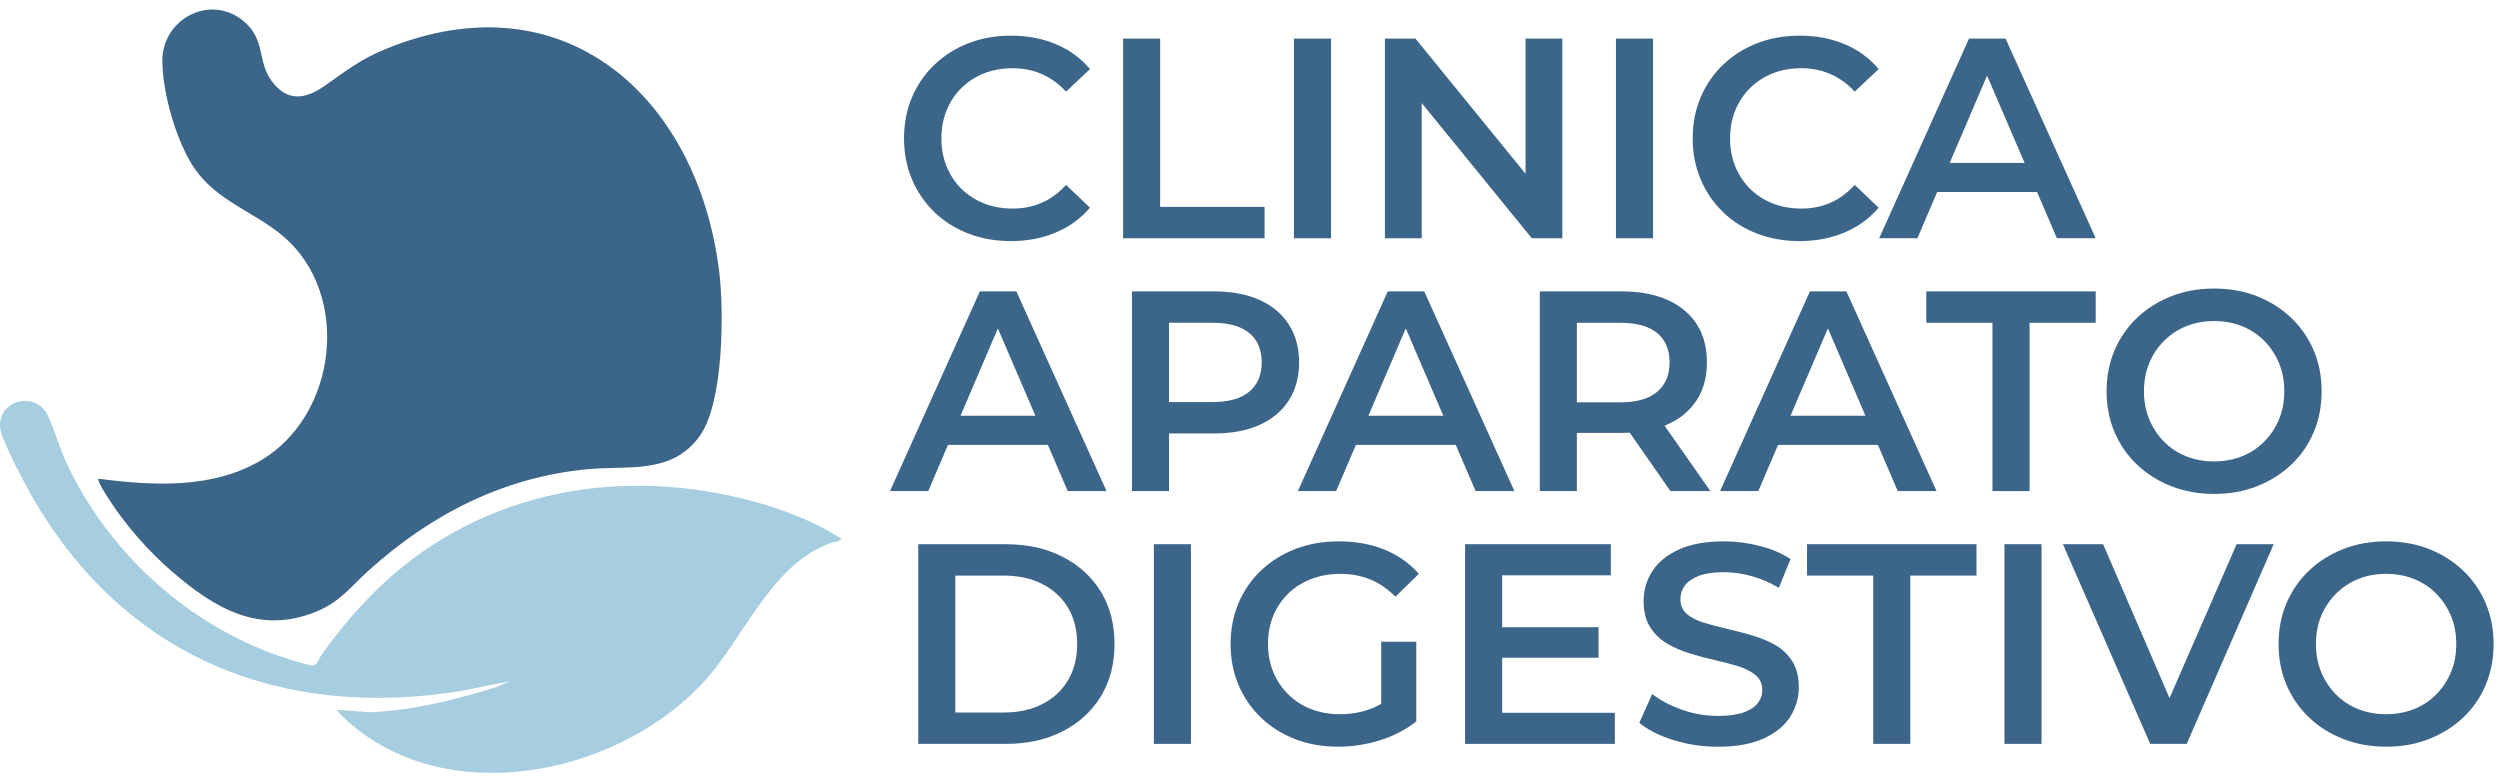
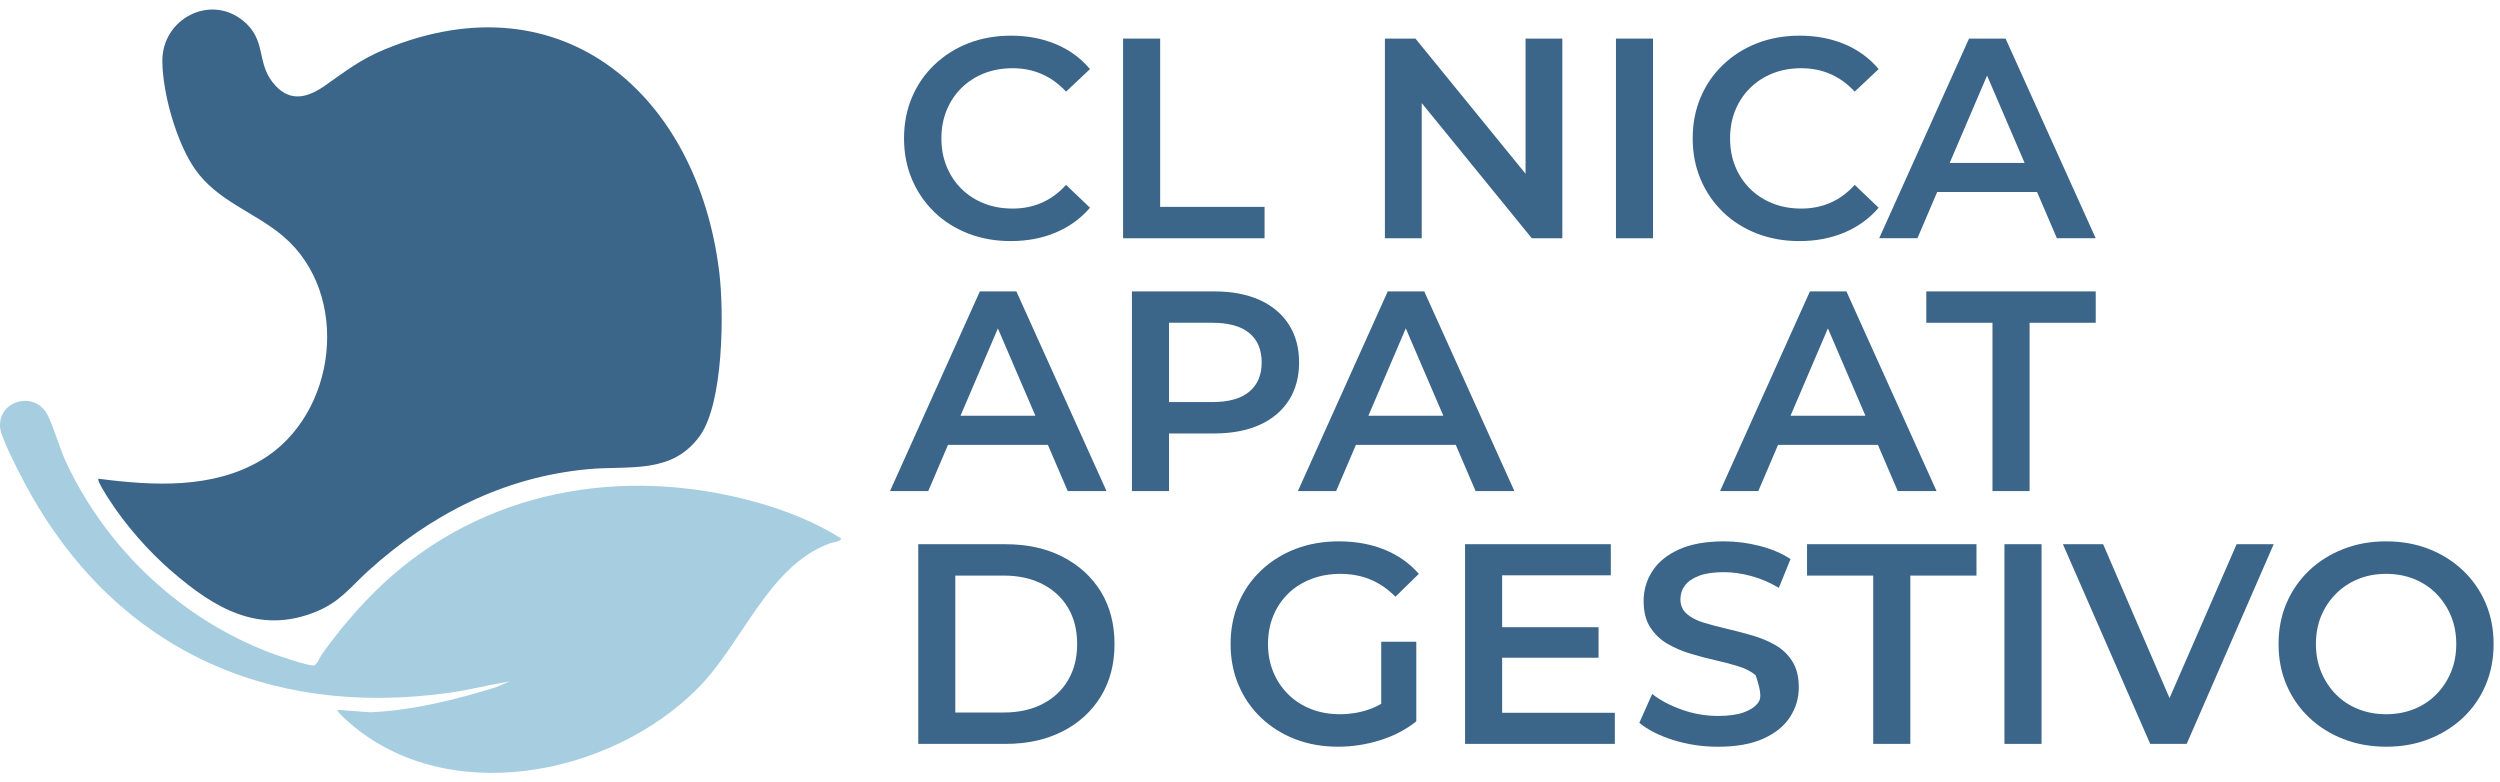
<svg xmlns="http://www.w3.org/2000/svg" width="131" height="41" viewBox="0 0 131 41" fill="none">
  <g clip-path="url(#clip0_14_410)">
    <path d="M9.032 29.967C7.787 28.892 6.58 27.524 5.692 26.136C5.597 25.986 5.068 25.178 5.159 25.085C8.009 25.456 11.149 25.635 13.708 24.102C17.662 21.733 18.418 15.43 14.846 12.385C13.364 11.122 11.4 10.55 10.225 8.872C9.25 7.479 8.516 4.889 8.507 3.196C8.495 1 10.992 -0.331 12.736 1.084C13.953 2.073 13.445 3.206 14.26 4.279C15.075 5.352 16.015 5.197 17.015 4.496C18.122 3.721 18.888 3.11 20.187 2.576C29.541 -1.267 36.575 5.078 37.689 14.257C37.943 16.349 37.916 21.113 36.668 22.844C35.201 24.881 32.945 24.381 30.775 24.588C26.353 25.011 22.566 26.965 19.316 29.895C18.339 30.777 17.832 31.542 16.522 32.068C13.554 33.259 11.22 31.854 9.033 29.965L9.032 29.967Z" fill="#3B6589" />
    <path d="M20.022 30.637C25.314 25.672 32.611 24.387 39.561 26.296C41.104 26.72 42.745 27.364 44.09 28.223C43.946 28.424 43.688 28.395 43.473 28.474C40.262 29.669 38.936 33.649 36.611 36.018C32.007 40.71 23.237 42.437 18.072 37.662C18.01 37.605 17.63 37.258 17.702 37.195L19.409 37.324C21.667 37.22 23.843 36.672 25.988 36.011L26.706 35.705C25.634 35.884 24.57 36.16 23.491 36.309C13.936 37.627 5.937 33.925 1.36 25.438C1.051 24.866 0.07 22.983 0.01 22.441C-0.155 20.979 1.867 20.416 2.519 21.796C2.877 22.555 3.118 23.491 3.498 24.294C5.63 28.797 9.481 32.418 14.146 34.2C14.476 34.327 16.25 34.942 16.463 34.864C16.637 34.799 16.745 34.456 16.843 34.319C17.782 33.003 18.844 31.743 20.022 30.638V30.637Z" fill="#A6CEE0" />
    <path d="M48.962 11.117C49.466 11.6 50.059 11.974 50.741 12.238C51.423 12.502 52.163 12.633 52.961 12.633C53.828 12.633 54.615 12.483 55.322 12.184C56.029 11.886 56.627 11.453 57.116 10.885L55.861 9.689C55.482 10.107 55.058 10.42 54.59 10.623C54.122 10.828 53.614 10.929 53.066 10.929C52.518 10.929 52.017 10.84 51.564 10.66C51.11 10.48 50.717 10.227 50.384 9.898C50.05 9.569 49.791 9.181 49.606 8.732C49.421 8.283 49.329 7.79 49.329 7.252C49.329 6.714 49.421 6.22 49.606 5.772C49.791 5.323 50.049 4.935 50.384 4.607C50.717 4.278 51.11 4.024 51.564 3.844C52.018 3.664 52.518 3.575 53.066 3.575C53.614 3.575 54.123 3.676 54.59 3.881C55.059 4.086 55.482 4.392 55.861 4.8L57.116 3.619C56.627 3.041 56.029 2.606 55.322 2.311C54.614 2.017 53.833 1.869 52.976 1.869C52.168 1.869 51.427 2.002 50.748 2.265C50.071 2.529 49.478 2.903 48.97 3.386C48.461 3.87 48.068 4.44 47.789 5.098C47.51 5.755 47.371 6.473 47.371 7.25C47.371 8.026 47.51 8.744 47.789 9.401C48.068 10.059 48.459 10.629 48.962 11.113V11.117Z" fill="#3B6589" />
    <path d="M66.263 10.84H60.792V2.022H58.85V12.485H66.263V10.84Z" fill="#3B6589" />
-     <path d="M69.745 2.022H67.802V12.485H69.745V2.022Z" fill="#3B6589" />
    <path d="M74.498 5.4L80.267 12.485H81.866V2.022H79.939V9.105L74.169 2.022H72.569V12.485H74.498V5.4Z" fill="#3B6589" />
    <path d="M86.619 2.022H84.676V12.485H86.619V2.022Z" fill="#3B6589" />
    <path d="M90.288 11.117C90.792 11.6 91.385 11.974 92.067 12.238C92.749 12.502 93.49 12.633 94.287 12.633C95.154 12.633 95.942 12.483 96.648 12.184C97.355 11.886 97.953 11.453 98.442 10.885L97.187 9.689C96.808 10.107 96.384 10.42 95.917 10.623C95.448 10.828 94.941 10.929 94.392 10.929C93.844 10.929 93.343 10.84 92.891 10.66C92.437 10.48 92.043 10.227 91.71 9.898C91.376 9.569 91.117 9.181 90.932 8.732C90.747 8.283 90.656 7.79 90.656 7.252C90.656 6.714 90.747 6.22 90.932 5.772C91.117 5.323 91.375 4.935 91.71 4.607C92.043 4.278 92.437 4.024 92.891 3.844C93.343 3.664 93.844 3.575 94.392 3.575C94.941 3.575 95.449 3.676 95.917 3.881C96.385 4.086 96.808 4.392 97.187 4.8L98.442 3.619C97.953 3.041 97.355 2.606 96.648 2.311C95.94 2.017 95.159 1.869 94.302 1.869C93.495 1.869 92.753 2.002 92.074 2.265C91.397 2.529 90.804 2.903 90.296 3.386C89.787 3.87 89.394 4.44 89.115 5.098C88.836 5.755 88.697 6.473 88.697 7.25C88.697 8.026 88.836 8.744 89.115 9.401C89.394 10.059 89.785 10.629 90.288 11.113V11.117Z" fill="#3B6589" />
    <path d="M101.51 10.062H106.742L107.781 12.483H109.814L105.091 2.021H103.178L98.47 12.483H100.473L101.508 10.062H101.51ZM104.122 3.959L106.089 8.538H102.163L104.123 3.959H104.122Z" fill="#3B6589" />
    <path d="M49.677 23.311H54.909L55.949 25.732H57.981L53.258 15.269H51.345L46.637 25.732H48.64L49.675 23.311H49.677ZM52.288 17.207L54.255 21.786H50.33L52.29 17.207H52.288Z" fill="#3B6589" />
    <path d="M67.534 20.979C67.892 20.421 68.072 19.759 68.072 18.991C68.072 18.223 67.892 17.561 67.534 17.003C67.175 16.445 66.664 16.017 66.002 15.718C65.34 15.419 64.545 15.269 63.618 15.269H59.313V25.732H61.257V22.713H63.618C64.545 22.713 65.34 22.563 66.002 22.264C66.664 21.965 67.175 21.537 67.534 20.979ZM65.463 20.523C65.03 20.886 64.384 21.068 63.527 21.068H61.255V16.913H63.527C64.384 16.913 65.028 17.093 65.463 17.452C65.895 17.81 66.112 18.324 66.112 18.991C66.112 19.658 65.895 20.159 65.463 20.523Z" fill="#3B6589" />
    <path d="M68.011 25.732H70.014L71.05 23.311H76.282L77.322 25.732H79.354L74.631 15.269H72.718L68.01 25.732H68.011ZM75.629 21.785H71.703L73.663 17.206L75.63 21.785H75.629Z" fill="#3B6589" />
-     <path d="M87.531 25.732H89.623L87.222 22.305C87.273 22.285 87.324 22.264 87.373 22.242C88.035 21.948 88.546 21.525 88.905 20.972C89.263 20.419 89.443 19.759 89.443 18.991C89.443 17.825 89.047 16.914 88.255 16.256C87.463 15.599 86.369 15.27 84.975 15.27H80.685V25.733H82.628V22.684H84.989C85.128 22.684 85.265 22.681 85.399 22.674L87.531 25.734V25.732ZM86.836 17.452C87.269 17.81 87.486 18.324 87.486 18.991C87.486 19.658 87.269 20.162 86.836 20.53C86.402 20.898 85.757 21.083 84.9 21.083H82.628V16.914H84.9C85.757 16.914 86.402 17.093 86.836 17.452Z" fill="#3B6589" />
    <path d="M94.84 15.269L90.132 25.732H92.135L93.17 23.311H98.403L99.442 25.732H101.475L96.752 15.269H94.839H94.84ZM93.823 21.785L95.782 17.206L97.749 21.785H93.824H93.823Z" fill="#3B6589" />
    <path d="M106.35 25.732V16.913H109.816V15.269H100.938V16.913H104.406V25.732H106.35Z" fill="#3B6589" />
-     <path d="M111.983 24.349C112.492 24.832 113.09 25.208 113.777 25.477C114.464 25.747 115.217 25.881 116.034 25.881C116.851 25.881 117.586 25.747 118.269 25.477C118.951 25.208 119.546 24.835 120.055 24.356C120.563 23.878 120.957 23.309 121.236 22.652C121.515 21.995 121.654 21.277 121.654 20.5C121.654 19.724 121.513 19.008 121.236 18.356C120.957 17.704 120.563 17.136 120.055 16.652C119.546 16.168 118.951 15.792 118.269 15.523C117.587 15.254 116.837 15.12 116.019 15.12C115.202 15.12 114.465 15.254 113.777 15.523C113.09 15.792 112.492 16.168 111.983 16.652C111.475 17.136 111.082 17.704 110.803 18.356C110.524 19.008 110.385 19.724 110.385 20.5C110.385 21.277 110.524 21.992 110.803 22.645C111.082 23.297 111.475 23.865 111.983 24.349ZM112.618 19.028C112.803 18.585 113.061 18.196 113.396 17.862C113.73 17.529 114.118 17.272 114.562 17.092C115.005 16.912 115.491 16.823 116.019 16.823C116.548 16.823 117.036 16.912 117.484 17.092C117.932 17.272 118.321 17.529 118.65 17.862C118.978 18.196 119.235 18.585 119.42 19.028C119.605 19.472 119.697 19.962 119.697 20.5C119.697 21.039 119.605 21.53 119.42 21.973C119.235 22.416 118.978 22.805 118.65 23.138C118.321 23.472 117.933 23.729 117.484 23.909C117.035 24.088 116.548 24.178 116.019 24.178C115.491 24.178 115.003 24.088 114.554 23.909C114.105 23.729 113.717 23.473 113.389 23.138C113.06 22.805 112.803 22.414 112.618 21.965C112.434 21.516 112.342 21.029 112.342 20.5C112.342 19.972 112.434 19.472 112.618 19.028Z" fill="#3B6589" />
    <path d="M55.68 29.175C54.823 28.737 53.827 28.517 52.691 28.517H48.117V38.98H52.691C53.827 38.98 54.823 38.76 55.68 38.323C56.537 37.885 57.204 37.275 57.683 36.492C58.162 35.709 58.4 34.795 58.4 33.75C58.4 32.704 58.161 31.777 57.683 31C57.204 30.223 56.537 29.615 55.68 29.177V29.175ZM55.972 35.631C55.658 36.169 55.211 36.587 54.633 36.886C54.056 37.185 53.378 37.335 52.601 37.335H50.059V30.161H52.601C53.378 30.161 54.056 30.311 54.633 30.61C55.211 30.908 55.657 31.325 55.972 31.857C56.285 32.391 56.443 33.021 56.443 33.747C56.443 34.474 56.285 35.093 55.972 35.63V35.631Z" fill="#3B6589" />
-     <path d="M62.406 28.516H60.463V38.979H62.406V28.516Z" fill="#3B6589" />
    <path d="M67.502 31.102C67.841 30.773 68.244 30.519 68.713 30.339C69.181 30.159 69.689 30.07 70.237 30.07C70.785 30.07 71.326 30.167 71.798 30.361C72.272 30.556 72.712 30.858 73.122 31.266L74.347 30.07C73.858 29.512 73.258 29.089 72.546 28.8C71.834 28.511 71.034 28.367 70.148 28.367C69.33 28.367 68.579 28.5 67.89 28.763C67.203 29.027 66.603 29.4 66.09 29.884C65.576 30.368 65.18 30.938 64.901 31.596C64.622 32.253 64.483 32.971 64.483 33.747C64.483 34.524 64.622 35.242 64.901 35.899C65.18 36.556 65.574 37.127 66.082 37.611C66.591 38.094 67.186 38.468 67.868 38.732C68.55 38.996 69.3 39.127 70.118 39.127C70.855 39.127 71.585 39.016 72.308 38.791C73.03 38.567 73.666 38.236 74.214 37.798V33.628H72.376V36.88C72.164 37.003 71.947 37.102 71.726 37.178C71.243 37.343 70.743 37.425 70.225 37.425C69.666 37.425 69.158 37.335 68.7 37.156C68.241 36.976 67.843 36.72 67.505 36.385C67.166 36.052 66.904 35.661 66.72 35.212C66.535 34.763 66.443 34.276 66.443 33.747C66.443 33.219 66.535 32.715 66.72 32.268C66.904 31.819 67.166 31.431 67.505 31.102H67.502Z" fill="#3B6589" />
    <path d="M78.712 34.465H83.764V32.866H78.712V30.146H84.407V28.516H76.769V38.979H84.617V37.35H78.712V34.465Z" fill="#3B6589" />
-     <path d="M93.039 33.808C92.676 33.599 92.271 33.43 91.829 33.3C91.385 33.171 90.939 33.053 90.49 32.949C90.041 32.844 89.636 32.737 89.272 32.627C88.909 32.518 88.615 32.366 88.391 32.171C88.166 31.976 88.054 31.721 88.054 31.401C88.054 31.132 88.131 30.892 88.286 30.684C88.44 30.474 88.684 30.306 89.019 30.175C89.353 30.047 89.79 29.981 90.326 29.981C90.784 29.981 91.263 30.048 91.761 30.183C92.26 30.317 92.743 30.524 93.211 30.803L93.824 29.294C93.365 28.995 92.828 28.765 92.209 28.607C91.592 28.448 90.969 28.367 90.341 28.367C89.385 28.367 88.595 28.51 87.973 28.793C87.35 29.077 86.886 29.455 86.582 29.929C86.278 30.402 86.126 30.922 86.126 31.49C86.126 32.058 86.24 32.507 86.469 32.865C86.699 33.224 86.995 33.511 87.359 33.725C87.722 33.94 88.126 34.113 88.569 34.248C89.012 34.382 89.456 34.5 89.9 34.599C90.343 34.699 90.747 34.806 91.11 34.921C91.474 35.035 91.77 35.19 92 35.385C92.229 35.579 92.343 35.836 92.343 36.155C92.343 36.414 92.264 36.646 92.104 36.849C91.944 37.054 91.695 37.215 91.356 37.335C91.017 37.454 90.573 37.515 90.025 37.515C89.378 37.515 88.745 37.406 88.128 37.187C87.51 36.967 86.992 36.693 86.574 36.364L85.901 37.874C86.339 38.242 86.933 38.543 87.68 38.778C88.428 39.012 89.209 39.129 90.026 39.129C90.983 39.129 91.775 38.987 92.403 38.703C93.03 38.419 93.497 38.041 93.8 37.567C94.104 37.093 94.257 36.579 94.257 36.021C94.257 35.463 94.145 35.02 93.921 34.66C93.696 34.302 93.402 34.018 93.039 33.808Z" fill="#3B6589" />
+     <path d="M93.039 33.808C92.676 33.599 92.271 33.43 91.829 33.3C91.385 33.171 90.939 33.053 90.49 32.949C90.041 32.844 89.636 32.737 89.272 32.627C88.909 32.518 88.615 32.366 88.391 32.171C88.166 31.976 88.054 31.721 88.054 31.401C88.054 31.132 88.131 30.892 88.286 30.684C88.44 30.474 88.684 30.306 89.019 30.175C89.353 30.047 89.79 29.981 90.326 29.981C90.784 29.981 91.263 30.048 91.761 30.183C92.26 30.317 92.743 30.524 93.211 30.803L93.824 29.294C93.365 28.995 92.828 28.765 92.209 28.607C91.592 28.448 90.969 28.367 90.341 28.367C89.385 28.367 88.595 28.51 87.973 28.793C87.35 29.077 86.886 29.455 86.582 29.929C86.278 30.402 86.126 30.922 86.126 31.49C86.126 32.058 86.24 32.507 86.469 32.865C86.699 33.224 86.995 33.511 87.359 33.725C87.722 33.94 88.126 34.113 88.569 34.248C89.012 34.382 89.456 34.5 89.9 34.599C90.343 34.699 90.747 34.806 91.11 34.921C91.474 35.035 91.77 35.19 92 35.385C92.343 36.414 92.264 36.646 92.104 36.849C91.944 37.054 91.695 37.215 91.356 37.335C91.017 37.454 90.573 37.515 90.025 37.515C89.378 37.515 88.745 37.406 88.128 37.187C87.51 36.967 86.992 36.693 86.574 36.364L85.901 37.874C86.339 38.242 86.933 38.543 87.68 38.778C88.428 39.012 89.209 39.129 90.026 39.129C90.983 39.129 91.775 38.987 92.403 38.703C93.03 38.419 93.497 38.041 93.8 37.567C94.104 37.093 94.257 36.579 94.257 36.021C94.257 35.463 94.145 35.02 93.921 34.66C93.696 34.302 93.402 34.018 93.039 33.808Z" fill="#3B6589" />
    <path d="M94.689 30.161H98.157V38.979H100.101V30.161H103.568V28.516H94.689V30.161Z" fill="#3B6589" />
    <path d="M106.977 28.516H105.033V38.979H106.977V28.516Z" fill="#3B6589" />
    <path d="M113.683 36.581L110.204 28.516H108.097L112.671 38.979H114.583L119.142 28.516H117.199L113.683 36.581Z" fill="#3B6589" />
    <path d="M130.247 31.603C129.968 30.951 129.575 30.383 129.067 29.899C128.558 29.415 127.963 29.039 127.281 28.77C126.599 28.501 125.848 28.367 125.031 28.367C124.214 28.367 123.477 28.501 122.789 28.77C122.101 29.039 121.504 29.415 120.995 29.899C120.487 30.383 120.094 30.951 119.814 31.603C119.535 32.255 119.396 32.971 119.396 33.747C119.396 34.524 119.535 35.239 119.814 35.892C120.094 36.544 120.487 37.112 120.995 37.596C121.504 38.08 122.101 38.455 122.789 38.724C123.476 38.994 124.228 39.127 125.046 39.127C125.863 39.127 126.597 38.994 127.281 38.724C127.963 38.455 128.558 38.082 129.067 37.603C129.575 37.124 129.968 36.556 130.247 35.899C130.526 35.242 130.665 34.524 130.665 33.747C130.665 32.971 130.525 32.255 130.247 31.603ZM128.432 35.219C128.247 35.663 127.99 36.052 127.661 36.385C127.333 36.719 126.945 36.976 126.496 37.156C126.047 37.335 125.559 37.425 125.031 37.425C124.503 37.425 124.015 37.335 123.566 37.156C123.117 36.976 122.729 36.72 122.4 36.385C122.072 36.052 121.815 35.661 121.63 35.212C121.445 34.763 121.354 34.276 121.354 33.747C121.354 33.219 121.445 32.719 121.63 32.275C121.815 31.832 122.073 31.443 122.408 31.109C122.741 30.776 123.13 30.519 123.574 30.339C124.016 30.159 124.503 30.07 125.031 30.07C125.559 30.07 126.048 30.159 126.496 30.339C126.943 30.519 127.333 30.776 127.661 31.109C127.99 31.443 128.247 31.832 128.432 32.275C128.616 32.719 128.708 33.209 128.708 33.747C128.708 34.286 128.616 34.777 128.432 35.219Z" fill="#3B6589" />
  </g>
  <defs>
    <clipPath id="clip0_14_410">
      <rect width="130.665" height="40" fill="white" transform="translate(0 0.5)" />
    </clipPath>
  </defs>
</svg>